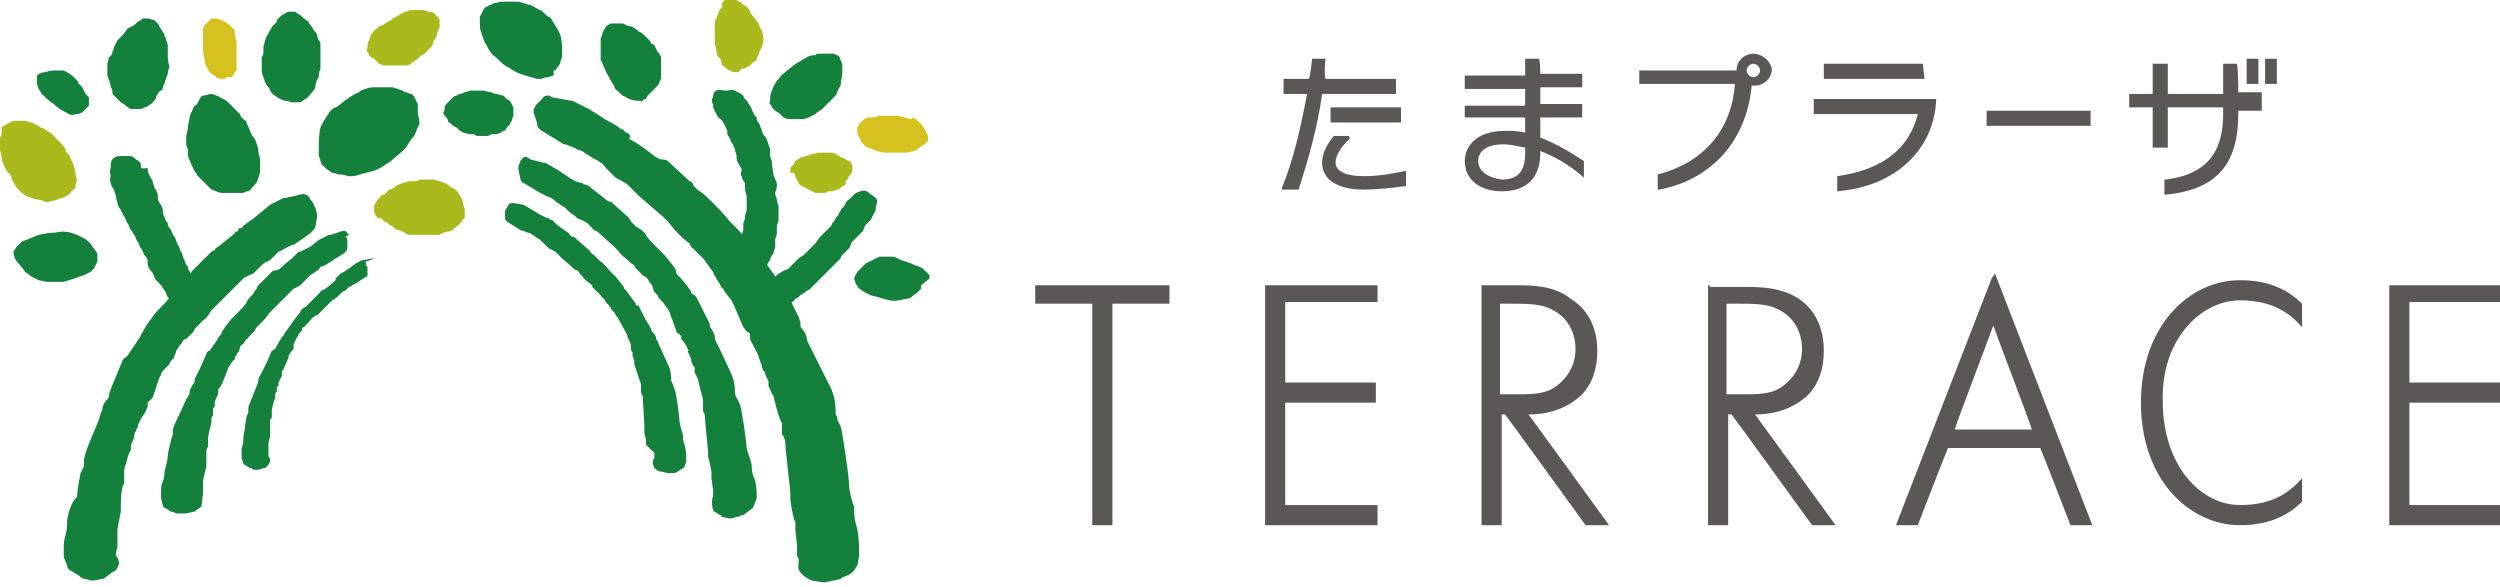
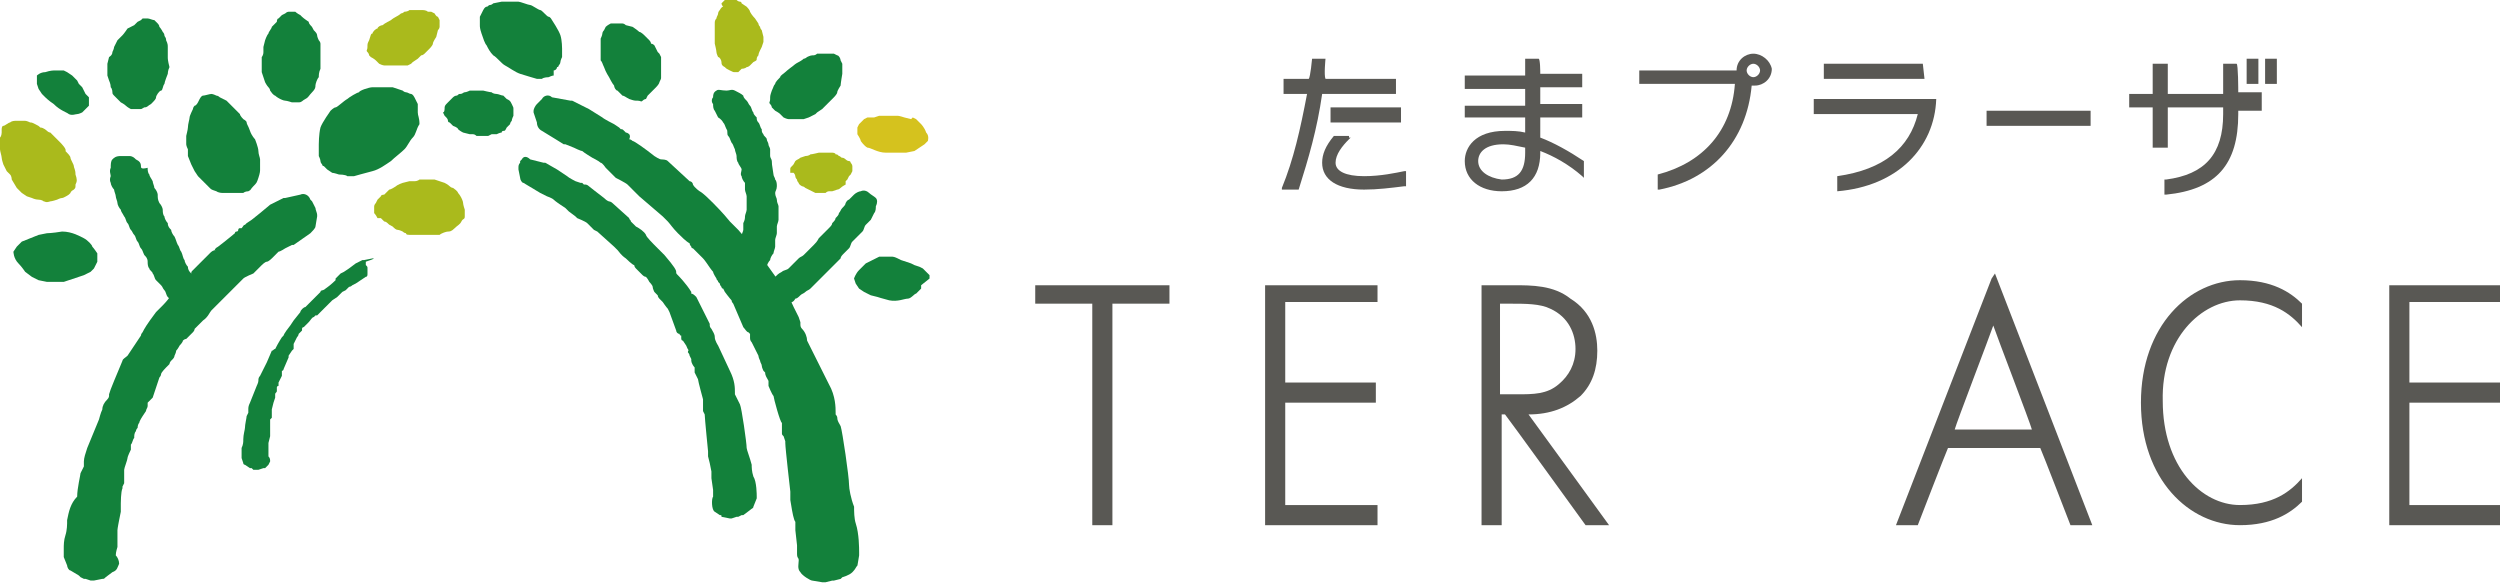
<svg xmlns="http://www.w3.org/2000/svg" version="1.1" id="レイヤー_1" x="0px" y="0px" viewBox="0 0 149 35" width="149" height="35" style="enable-background:new 0 0 149 35;" xml:space="preserve">
  <style type="text/css">
	.st0{fill:#13813B;}
	.st1{fill:#4E2712;}
	.st2{fill:#AABA1C;}
	.st3{fill:#D5C21E;}
	.st4{fill:#595854;}
</style>
  <g>
    <path class="st0" d="M17.9,11.6L17,11.8c-0.1,0-0.1,0-0.1,0l-0.8,0.4l0,0l-0.6,0.5L15,13.1l-0.3,0.2l-0.1,0.1   c-0.1,0-0.1,0.1-0.2,0.2l0,0l-0.1,0c-0.1,0-0.1,0.1-0.1,0.1c0,0,0,0.1-0.1,0.1c-0.1,0-0.1,0.1-0.1,0.1c0,0-0.6,0.5-1,0.8   c-0.2,0.1-0.2,0.2-0.2,0.2s0,0,0.1,0c-0.2,0-0.3,0.1-0.4,0.2l-1,1c-0.1,0.1-0.1,0.1-0.1,0.2c-0.1,0.1-0.3,0.3-0.3,0.3   c-0.1,0.1-0.5,0.5-0.6,0.6c-0.1,0.1-0.4,0.6-0.8,1l-0.4,0.4c-0.6,0.8-0.7,1-0.8,1.2c0,0-0.1,0.1-0.1,0.2l0,0c0,0-0.4,0.6-0.8,1.2   l0,0c-0.1,0.1-0.3,0.2-0.3,0.3l-0.5,1.2l-0.2,0.5l0,0l-0.1,0.3l0,0.1c0,0.1-0.1,0.2-0.1,0.2c-0.2,0.2-0.3,0.4-0.3,0.6   c-0.1,0.2-0.2,0.6-0.2,0.6l-0.7,1.7c-0.1,0.3-0.2,0.6-0.2,0.8c0,0.1,0,0.1,0,0.2c0,0.1,0,0.1,0,0.1l-0.2,0.4c0,0.1-0.2,0.9-0.2,1.4   C4.2,30,4.1,30.5,4,31c0,0.1,0,0.1,0,0.2c0,0,0,0.4-0.1,0.7c-0.1,0.3-0.1,0.6-0.1,0.8c0,0.2,0,0.4,0,0.4l0,0.1L4,33.7   C4,33.8,4.1,34,4.2,34l0.5,0.3l0.1,0.1L5,34.5l0.1,0l0.3,0.1c0.1,0,0.1,0,0.2,0l0.5-0.1c0.1,0,0.1,0,0.2-0.1l0.4-0.3   C7,34,7,33.8,7.1,33.6l0,0c0-0.2-0.1-0.4-0.2-0.5c0-0.2,0.1-0.5,0.1-0.5l0-0.1V32c0,0,0-0.4,0-0.4c0-0.1,0.1-0.6,0.1-0.6l0,0   l0.1-0.5l0-0.1c0,0,0-0.1,0-0.2c0,0,0-0.1,0-0.2c0,0,0-0.7,0.1-0.9v0l0-0.1l0.1-0.2c0-0.1,0-0.1,0-0.2l0-0.3c0,0,0-0.2,0-0.3   c0-0.1,0.2-0.6,0.2-0.7c0-0.1,0.2-0.5,0.2-0.5c0-0.1,0-0.1,0-0.2c0,0,0-0.1,0-0.1c0.1-0.1,0.1-0.3,0.2-0.4l0-0.1c0,0,0-0.2,0.1-0.3   c0-0.1,0.1-0.2,0.1-0.2s0-0.2,0.1-0.3c0-0.1,0.2-0.4,0.2-0.4l0.2-0.3c0-0.1,0.1-0.2,0.1-0.3c0,0,0-0.1,0-0.1L8.8,24   c0.1-0.1,0.2-0.2,0.3-0.3l0.4-1.2c0,0,0.1-0.1,0.1-0.2c0-0.1,0.3-0.4,0.3-0.4l0.1-0.1l0.1-0.1c0,0,0-0.1,0.1-0.2l0.1-0.1   c0,0,0.1-0.1,0.1-0.2c0,0,0.1-0.2,0.1-0.3c0.1-0.1,0.2-0.3,0.2-0.3l0,0c0,0,0.2-0.2,0.2-0.3c0.1-0.1,0.2-0.1,0.2-0.1l0.1-0.1   l0.2-0.2c0,0,0.1-0.1,0.1-0.1c0,0,0.1-0.1,0.1-0.2c0.1-0.1,0.4-0.4,0.5-0.5c0.3-0.2,0.4-0.5,0.5-0.6l0.1-0.1l0,0l0.1-0.1l1.1-1.1   l0.2-0.2c0,0,0.3-0.3,0.4-0.4c0.1-0.1,0.6-0.3,0.6-0.3l0.1-0.1l0.4-0.4c0,0,0.2-0.2,0.3-0.2c0.1,0,0.3-0.2,0.3-0.2l0,0   c0,0,0.3-0.3,0.4-0.4c0.1,0,0.4-0.2,0.4-0.2l0,0l0.4-0.2l0.1,0l1-0.7c0.1-0.1,0.3-0.3,0.3-0.4l0.1-0.6l0-0.1c0-0.1-0.1-0.3-0.1-0.4   L18.6,12l-0.1-0.1C18.4,11.6,18.1,11.5,17.9,11.6z" />
    <path class="st0" d="M32.3,5.9L32.2,6L32,6.2c-0.1,0.1-0.2,0.3-0.2,0.4l0,0.1L32,7.3c0,0.2,0.1,0.4,0.3,0.5   c0.5,0.3,1.3,0.8,1.3,0.8l0.1,0l0.5,0.2l0,0c0,0,0.4,0.2,0.5,0.2c0.1,0.1,0.6,0.4,0.6,0.4l0,0c0,0,0.4,0.2,0.5,0.3   c0.1,0,0.3,0.3,0.3,0.3l0.5,0.5l0.1,0.1c0,0,0.6,0.3,0.7,0.4c0.1,0.1,0.5,0.5,0.5,0.5l0.2,0.2l1.4,1.2l0.1,0.1l0,0   c0,0,0.1,0.1,0.2,0.2c0.1,0.1,0.3,0.4,0.6,0.7c0.2,0.2,0.5,0.5,0.7,0.6c0,0.1,0.1,0.2,0.1,0.2c0,0.1,0.1,0.1,0.1,0.1l0.3,0.3   l0.1,0.1c0,0,0.1,0.1,0.2,0.2c0.1,0.1,0.3,0.4,0.3,0.4l0,0c0,0,0.2,0.3,0.3,0.4c0,0.1,0.2,0.4,0.2,0.4c0,0.1,0.1,0.1,0.1,0.2   l0.1,0.1c0,0.1,0.1,0.2,0.1,0.2c0,0,0,0.1,0.1,0.1l0.1,0.2c0,0,0.3,0.4,0.4,0.5c0,0.1,0.1,0.2,0.1,0.2l0.6,1.4   c0.1,0.1,0.2,0.3,0.3,0.3c0,0,0.1,0.1,0.1,0.1c0,0.1,0,0.1,0,0.2c0,0.1,0,0.2,0.1,0.3l0.2,0.4c0,0,0.2,0.4,0.2,0.4   c0,0.1,0.1,0.3,0.1,0.3c0,0.1,0.1,0.2,0.1,0.3c0,0.1,0.1,0.3,0.1,0.3l0.1,0.1c0,0.2,0.1,0.3,0.2,0.5c0,0.1,0,0.1,0,0.1   c0,0.1,0,0.2,0,0.2c0,0,0.2,0.5,0.3,0.6c0,0.1,0.4,1.6,0.5,1.6c0,0.1,0,0.3,0,0.3l0,0.3c0,0.1,0,0.1,0.1,0.2l0.1,0.3l0,0.1l0,0   c0,0.3,0.3,2.9,0.3,2.9c0,0.1,0,0.1,0,0.2c0,0.1,0,0.2,0,0.2l0,0.1l0.1,0.6l0,0c0,0,0.1,0.6,0.2,0.7c0,0.1,0,0.5,0,0.5l0,0l0.1,0.9   c0,0,0,0.2,0,0.5c0,0.3,0.1,0.2,0.1,0.4l0,0c0,0.2-0.1,0.5,0.1,0.7c0.1,0.2,0.6,0.5,0.7,0.5l0.6,0.1c0.1,0,0.1,0,0.2,0l0.4-0.1   l0.1,0l0.4-0.1l0.1-0.1c0,0,0.4-0.1,0.6-0.3c0.2-0.2,0.2-0.3,0.3-0.4l0.1-0.6c0-0.1,0-0.1,0-0.2v0c0-0.2,0-1.1-0.2-1.7   c-0.1-0.3-0.1-0.8-0.1-0.8c0-0.1,0-0.1,0-0.2c-0.2-0.5-0.3-1.1-0.3-1.3c0-0.5-0.4-3.2-0.5-3.5c-0.1-0.2-0.2-0.3-0.2-0.5   c0-0.1-0.1-0.2-0.1-0.2l0-0.1c0-0.3,0-1-0.4-1.7l-1-2c0,0-0.2-0.4-0.3-0.6c0-0.2-0.1-0.5-0.3-0.7c-0.1-0.1-0.1-0.2-0.1-0.3l0-0.1   l-0.1-0.3l0,0l-0.3-0.6L46.7,17c-0.1-0.2-0.2-0.3-0.4-0.3l0-0.1c-0.5-0.7-1-1.4-1-1.4l0,0C45.1,15.1,45,15,45,15   c0-0.1-0.2-0.4-1-1.3l-0.5-0.5c-0.4-0.5-0.9-1-1-1.1c-0.2-0.2-0.6-0.6-0.8-0.7c0,0-0.3-0.2-0.4-0.4c0-0.1-0.1-0.2-0.2-0.2l-1.3-1.2   c-0.1-0.1-0.3-0.1-0.5-0.1l0.1,0c0,0-0.1,0-0.4-0.2c-0.5-0.4-1.2-0.9-1.3-0.9c0,0-0.1-0.1-0.2-0.1C37.6,8.1,37.5,8,37.5,8   c0,0-0.1-0.1-0.2-0.1l-0.1-0.1l0,0c-0.1-0.1-0.1-0.1-0.2-0.1l-0.1-0.1l-0.3-0.2c0,0-0.6-0.3-0.7-0.4l-0.8-0.5l0,0l-1-0.5   c0,0-0.1,0-0.1,0l-1.1-0.2C32.7,5.6,32.4,5.7,32.3,5.9z" />
-     <path class="st0" d="M20.3,13.8l-0.6,0.2l-0.1,0L19,14.3l0,0l-0.5,0.4l-0.4,0.2L17.9,15l-0.1,0c0,0-0.1,0.1-0.1,0.1l0,0l0,0   l-0.1,0.1l-0.1,0.1c0,0-0.1,0.1-0.1,0.1c0,0-0.4,0.3-0.7,0.6c-0.1,0.1-0.2,0.1-0.2,0.1l0.1,0c-0.1,0-0.3,0-0.4,0.1l-0.8,0.8   c0,0-0.1,0.1-0.1,0.2c-0.1,0.1-0.2,0.3-0.2,0.3c-0.1,0.1-0.3,0.3-0.4,0.5c0,0.1-0.3,0.4-0.6,0.7l-0.3,0.3c-0.5,0.6-0.6,0.8-0.6,0.9   l-0.1,0.1l0,0c0,0-0.3,0.5-0.6,0.9l0,0c-0.1,0-0.2,0.1-0.2,0.2l-0.4,0.9l-0.2,0.4l0,0l-0.1,0.2l0,0.1c0,0.1,0,0.1-0.1,0.2   c-0.1,0.2-0.2,0.3-0.2,0.5c0,0.1-0.2,0.4-0.2,0.4l-0.6,1.3c-0.1,0.2-0.2,0.4-0.2,0.6c0,0,0,0.1,0,0.1l0,0.1l-0.1,0.3   c0,0.1-0.2,0.7-0.2,1c0,0.1-0.1,0.6-0.2,0.9l0,0.1c0,0,0,0.3-0.1,0.5c-0.1,0.2-0.1,0.4-0.1,0.6c0,0.2,0,0.3,0,0.3l0,0.1l0.1,0.4   c0,0.1,0.1,0.2,0.2,0.2l0.3,0.2l0.1,0l0.2,0.1l0.1,0l0.3,0c0.1,0,0.1,0,0.2,0l0.4-0.1c0.1,0,0.1,0,0.2-0.1l0.3-0.2   c0,0,0.1-0.7,0.1-0.8c0-0.2,0-0.4,0-0.4l0,0V29c0,0,0-0.3,0-0.3c0-0.1,0.1-0.5,0.1-0.5l0,0l0.1-0.4l0-0.1c0,0,0-0.1,0-0.1l0-0.1   c0,0,0-0.5,0-0.7l0,0l0,0l0.1-0.2l0-0.1l0-0.2c0,0,0-0.2,0-0.2c0-0.1,0.1-0.5,0.1-0.5l0.1-0.4c0,0,0-0.1,0-0.2v-0.1   c0.1-0.1,0.1-0.2,0.1-0.3l0,0l0-0.2c0-0.1,0.1-0.2,0.1-0.2s0-0.1,0-0.2c0-0.1,0.1-0.3,0.1-0.3l0.1-0.2c0-0.1,0-0.1,0-0.2l0-0.1   l0.1-0.1c0.1-0.1,0.5-1.1,0.5-1.2l0.1-0.1c0-0.1,0.2-0.3,0.2-0.3l0.1-0.1l0-0.1c0,0,0-0.1,0.1-0.1l0-0.1l0.1-0.1   c0,0,0.1-0.2,0.1-0.3c0-0.1,0.2-0.2,0.2-0.2c0,0,0.1-0.2,0.2-0.3c0.1,0,0.1-0.1,0.1-0.1l0.1-0.1l0.2-0.2l0.1-0.1c0,0,0-0.1,0.1-0.2   c0.1-0.1,0.4-0.4,0.4-0.4c0.2-0.2,0.3-0.4,0.4-0.5l0.1-0.1l0,0l0.1-0.1l0.8-0.8l0.1-0.1c0,0,0.2-0.2,0.3-0.3c0.1,0,0.4-0.2,0.4-0.2   l0.1-0.1l0.3-0.3c0,0,0.1-0.1,0.2-0.2l0.3-0.2l0,0c0,0,0.3-0.2,0.3-0.3c0.1,0,0.3-0.1,0.3-0.1l0,0l0.3-0.2l0,0l0.8-0.5   c0.1-0.1,0.2-0.2,0.2-0.3l0-0.4l0,0c0-0.1,0-0.2-0.1-0.3L20.8,14l-0.1-0.1C20.7,13.8,20.5,13.7,20.3,13.8z" />
    <path class="st0" d="M31.1,9.5L31,9.6L31,9.7c-0.1,0.1-0.1,0.2-0.1,0.3l0,0.1l0.1,0.5c0,0.1,0.1,0.3,0.2,0.3l1,0.6l0,0l0.4,0.2l0,0   c0,0,0.3,0.1,0.4,0.2c0.1,0.1,0.4,0.3,0.4,0.3l0,0c0,0,0.3,0.2,0.3,0.2l0.2,0.2l0.4,0.3l0.1,0.1c0,0,0.5,0.2,0.6,0.3   c0.1,0.1,0.4,0.4,0.4,0.4l0.2,0.1l1,0.9l0.1,0.1l0,0c0,0,0.1,0.1,0.1,0.1c0.1,0.1,0.2,0.3,0.5,0.5c0,0,0.4,0.4,0.5,0.4   c0,0.1,0.1,0.2,0.1,0.2l0.1,0.1l0.2,0.2l0.1,0.1c0,0,0.1,0.1,0.2,0.1c0.1,0.1,0.2,0.3,0.2,0.3c0,0,0.2,0.2,0.2,0.3   c0,0.1,0.1,0.3,0.1,0.3l0.1,0.1l0.1,0.1c0,0.1,0.1,0.2,0.1,0.2l0.1,0.1l0.1,0.1c0,0,0.2,0.3,0.3,0.4l0.1,0.2l0.4,1.1   c0,0.1,0.1,0.2,0.2,0.2c0,0,0,0.1,0.1,0.1c0,0,0,0,0,0.1c0,0.1,0,0.2,0.1,0.2l0.2,0.3c0,0,0.1,0.3,0.2,0.3C41,20.8,41,21,41,21   s0.1,0.1,0.1,0.2l0.1,0.2l0,0.1c0,0.1,0.1,0.3,0.2,0.4V22c0,0.1,0,0.1,0,0.2c0,0,0.2,0.4,0.2,0.4c0,0.1,0.3,1.2,0.3,1.2   c0,0.1,0,0.3,0,0.3l0,0.3c0,0,0,0.1,0,0.1l0.1,0.2l0,0l0,0c0,0.2,0.2,2.2,0.2,2.2l0,0.1c0,0.1,0,0.1,0,0.1l0,0.1l0.1,0.4l0,0   c0,0,0.1,0.5,0.1,0.5c0,0.1,0,0.4,0,0.4l0.1,0.7c0,0,0,0.3,0,0.4c-0.1,0.1-0.1,0.8,0.1,0.9l0.3,0.2c0.1,0,0.1,0,0.1,0.1l0.5,0.1   h0.1l0.3-0.1l0.1,0l0.2-0.1l0.1,0l0.4-0.3c0.1-0.1,0.2-0.1,0.2-0.2l0.2-0.5c0,0,0-0.1,0-0.1v0c0-0.1,0-0.9-0.2-1.2   c-0.1-0.3-0.1-0.6-0.1-0.6l0-0.1c-0.1-0.4-0.3-0.9-0.3-1c0-0.3-0.3-2.4-0.4-2.6l-0.2-0.4l-0.1-0.2l0-0.1c0-0.3,0-0.7-0.3-1.3   l-0.7-1.5c0,0-0.2-0.3-0.2-0.5c0-0.2-0.1-0.3-0.2-0.5c-0.1-0.1-0.1-0.2-0.1-0.2l0-0.1l-0.1-0.2l0,0l-0.2-0.4l-0.5-1   c-0.1-0.1-0.2-0.2-0.3-0.2l0-0.1c-0.3-0.5-0.8-1-0.8-1l0,0c-0.1-0.1-0.1-0.1-0.1-0.2c0-0.1-0.1-0.3-0.7-1l-0.4-0.4   c-0.3-0.3-0.7-0.7-0.7-0.8c-0.1-0.2-0.4-0.4-0.6-0.5c0,0-0.2-0.2-0.3-0.3c0-0.1-0.1-0.1-0.1-0.2l-1-0.9c-0.1-0.1-0.2-0.1-0.3-0.1   h0.1c0,0-0.1,0-0.3-0.2c-0.4-0.3-0.9-0.7-0.9-0.7c0,0-0.1-0.1-0.2-0.1L35,11L34.9,11l-0.1,0l0,0c0,0-0.1-0.1-0.1-0.1l-0.1,0   l-0.3-0.1c0,0-0.4-0.2-0.5-0.3l-0.6-0.4l0,0l-0.7-0.4l-0.1,0l-0.8-0.2C31.4,9.3,31.2,9.3,31.1,9.5z" />
    <path class="st0" d="M22.2,15.4l-0.5,0.1l-0.1,0l-0.4,0.2l0,0l-0.4,0.3l-0.3,0.2l-0.2,0.1l0,0l-0.1,0.1l0,0l0,0l-0.1,0.1l-0.1,0.1   L20,16.7c0,0-0.3,0.3-0.6,0.5c-0.1,0.1-0.2,0.1-0.2,0.1h0.1c-0.1,0-0.2,0-0.2,0.1l-0.6,0.6l-0.1,0.1l0,0c-0.1,0.1-0.2,0.2-0.2,0.2   c-0.1,0-0.3,0.2-0.3,0.3l-0.4,0.5l-0.2,0.3c-0.4,0.5-0.4,0.6-0.4,0.6l-0.1,0.1l0,0c0,0-0.2,0.3-0.4,0.7l0,0c-0.1,0-0.1,0.1-0.2,0.1   l-0.3,0.7L15.7,22l-0.1,0.2l0,0l-0.1,0.2c-0.1,0.1-0.1,0.2-0.1,0.3c0,0.1-0.1,0.3-0.1,0.3l-0.4,1c-0.1,0.2-0.1,0.3-0.1,0.4l0,0.1   l0,0.1l-0.1,0.2c0,0.1-0.1,0.5-0.1,0.7c0,0.1-0.1,0.4-0.1,0.7l0,0.1c0,0,0,0.2-0.1,0.4c0,0.1,0,0.3,0,0.4c0,0.1,0,0.2,0,0.2l0,0   l0.1,0.3c0,0.1,0.1,0.1,0.1,0.1l0.3,0.2l0.1,0l0.1,0.1l0,0l0.2,0l0.1,0l0.3-0.1l0.1,0l0.2-0.2l0.1-0.2v0c0-0.1,0-0.2-0.1-0.3   c0-0.1,0-0.3,0-0.3l0,0v-0.3l0-0.2l0.1-0.4l0-0.3l0,0v-0.1v0l0-0.1c0,0,0-0.4,0-0.5l0,0l0,0l0.1-0.1l0-0.1l0-0.2l0-0.2l0.1-0.4   l0.1-0.3l0-0.1v-0.1c0-0.1,0.1-0.1,0.1-0.2l0,0l0-0.2c0-0.1,0.1-0.1,0.1-0.1s0-0.1,0-0.2l0.1-0.2l0.1-0.2l0-0.1l0-0.2   c0.1,0,0.1-0.1,0.1-0.1l0.3-0.7l0-0.1l0.2-0.3l0.1-0.1l0-0.1l0-0.1l0,0l0-0.1l0.1-0.2l0.1-0.2c0,0,0.1-0.1,0.1-0.2l0.1-0.1l0,0   l0.1-0.1l0-0.1c0,0,0-0.1,0.1-0.1c0,0,0.3-0.3,0.3-0.3c0.1-0.1,0.2-0.3,0.3-0.3l0.1-0.1l0,0l0.1,0l0.6-0.6l0.1-0.1   c0,0,0.2-0.2,0.2-0.2c0,0,0.3-0.2,0.3-0.2l0,0l0.2-0.2l0.1-0.1l0.2-0.1l0,0l0.2-0.2c0.1,0,0.2-0.1,0.2-0.1l0.2-0.1l0,0l0.6-0.4   c0.1,0,0.1-0.1,0.1-0.2l0-0.3l0,0c0-0.1,0-0.1-0.1-0.2l0-0.1l0-0.1C22.4,15.4,22.3,15.4,22.2,15.4z" />
    <polygon class="st1" points="16,22.6 16,22.7 16,22.7  " />
-     <polygon class="st1" points="15.5,22.7 15.5,22.7 15.5,22.8  " />
-     <path class="st0" d="M30.3,12.2L30.3,12.2l-0.1,0.2c0,0-0.1,0.1-0.1,0.2v0l0,0.4c0,0.1,0.1,0.2,0.1,0.2l0.8,0.5l0,0l0.3,0.1   c0,0,0.2,0.1,0.3,0.1c0,0,0.3,0.2,0.3,0.2l0,0l0.3,0.2l0.2,0.2l0.3,0.3l0,0c0,0,0.4,0.2,0.4,0.2l0.3,0.3l0.1,0.1l0.8,0.7l0.1,0   l0.1,0.1c0,0.1,0.2,0.2,0.3,0.4c0,0,0.3,0.3,0.4,0.3c0,0.1,0.1,0.1,0.1,0.1l0,0.1l0.2,0.2l0,0l0.1,0.1c0,0,0.2,0.2,0.2,0.2   c0,0,0.1,0.2,0.2,0.2l0.1,0.2l0.1,0.1l0.1,0.1c0,0.1,0.1,0.1,0.1,0.1l0,0.1l0.1,0.1c0,0,0.2,0.2,0.2,0.3l0.1,0.1l0.6,1.1l0,0.1   l0.1,0.2c0,0,0.1,0.2,0.1,0.3c0,0.1,0,0.2,0,0.2c0,0,0,0.1,0.1,0.2l0,0.2l0,0c0,0.1,0.1,0.2,0.1,0.3v0.1l0,0.1l0.1,0.3l0.3,0.9   l0,0.2l0,0.2l0,0.1l0.1,0.2l0,0l0,0c0,0.1,0.1,1.7,0.1,1.7l0,0.1l0,0c0,0.1,0,0.1,0,0.1l0,0l0,0.3l0,0l0.1,0.4l0,0.3L39,27   c0,0,0,0.2,0,0.3c-0.1,0.1-0.1,0.2-0.1,0.3v0c0,0.1,0.1,0.2,0.1,0.3l0.3,0.2l0.1,0l0.4,0.1h0.1l0.3,0l0,0l0.2-0.1l0,0l0.3-0.2   c0.1,0,0.1-0.1,0.1-0.1l0.1-0.3l0-0.1v0c0-0.1,0-0.6-0.1-0.9c-0.1-0.2-0.1-0.5-0.1-0.5l0-0.1c-0.1-0.3-0.2-0.7-0.2-0.8   c0-0.2-0.2-1.8-0.3-1.9l-0.1-0.3l-0.1-0.2l0-0.1c0-0.2,0-0.5-0.2-0.9l-0.5-1.1c0,0-0.1-0.3-0.2-0.4c0-0.1,0-0.2-0.2-0.4   c-0.1-0.1-0.1-0.2-0.1-0.2l0,0l-0.1-0.2l-0.2-0.3l-0.4-0.8c0-0.1-0.1-0.1-0.2-0.1l0-0.1c-0.3-0.4-0.6-0.8-0.6-0.8l0,0   c0,0-0.1-0.1-0.1-0.1c0-0.1-0.1-0.2-0.5-0.7l-0.3-0.3c-0.2-0.2-0.5-0.6-0.6-0.6c-0.1-0.1-0.3-0.3-0.4-0.4c0,0-0.2-0.1-0.2-0.2l0,0   l-0.1-0.1l-0.8-0.7c0,0-0.1-0.1-0.2-0.1l0,0c0,0-0.1,0-0.2-0.2c-0.3-0.2-0.7-0.5-0.7-0.5l-0.1-0.1l-0.1-0.1l-0.1-0.1l-0.1,0l0,0   l-0.1-0.1l-0.1,0L32.6,13l-0.4-0.2l-0.5-0.3l0,0l-0.5-0.3l0,0l-0.6-0.1C30.5,12.1,30.4,12.1,30.3,12.2z" />
    <path class="st2" d="M4.2,11.5c0,0,0-0.1,0.2-0.2c0.1-0.1,0.1-0.1,0.1-0.3c0.1-0.2,0.1-0.3,0-0.6c0-0.3-0.1-0.4-0.1-0.5   c0-0.1-0.2-0.4-0.2-0.5c0-0.1-0.2-0.3-0.3-0.4C4,8.9,3.6,8.5,3.6,8.5S3.5,8.4,3.3,8.2C3.1,8,3,7.9,3,7.9c-0.1,0-0.2-0.1-0.2-0.1   S2.6,7.6,2.4,7.6C2.3,7.5,2.3,7.5,2.1,7.4C1.9,7.3,1.9,7.3,1.8,7.3C1.6,7.2,1.5,7.2,1.5,7.2s-0.2,0-0.4,0c-0.1,0-0.2,0-0.2,0   s-0.2,0-0.3,0.1c-0.1,0-0.3,0.2-0.4,0.2c-0.1,0-0.1,0.2-0.1,0.2l0,0.2c0,0,0,0.2-0.1,0.3c0,0.1,0,0.2,0,0.2s0,0.4,0,0.5   C0,9,0.1,9.3,0.1,9.4c0,0.1,0.1,0.4,0.1,0.4l0.2,0.4c0,0,0.1,0.1,0.2,0.2c0.1,0.1,0.1,0.3,0.1,0.3L1,11.2l0.1,0.1l0.2,0.2l0.3,0.2   l0.3,0.1c0,0,0.2,0.1,0.4,0.1c0.2,0,0.3,0.1,0.3,0.1c0.1,0,0.1,0.1,0.4,0c0,0,0.1,0,0.4-0.1c0,0,0.2-0.1,0.3-0.1   c0.1,0,0.4-0.2,0.4-0.2L4.2,11.5z" />
    <path class="st0" d="M19.8,10.3c0.1,0,0.4,0.1,0.4,0.1s0.4,0,0.5,0.1c0.1,0,0.4,0,0.4,0s0.7-0.2,1.1-0.3c0.4-0.1,0.8-0.4,1.1-0.6   c0.2-0.2,0.6-0.5,0.8-0.7c0.2-0.2,0.3-0.5,0.5-0.7c0.2-0.2,0.2-0.5,0.4-0.8C25,7,24.9,6.9,24.9,6.7c0-0.1,0-0.5,0-0.5   s-0.1-0.2-0.2-0.4c-0.1-0.2-0.2-0.2-0.2-0.2c-0.1,0-0.2-0.1-0.3-0.1c-0.1,0-0.2-0.1-0.2-0.1l-0.6-0.2l-0.3,0c0,0-0.7,0-0.9,0   c-0.2,0-0.8,0.2-0.8,0.3c-0.1,0-0.6,0.3-0.7,0.4C20.5,6,20.1,6.4,20,6.4c-0.1,0-0.3,0.2-0.3,0.2s-0.5,0.7-0.6,1   c-0.1,0.4-0.1,1-0.1,1c0,0.2,0,0.4,0,0.4l0,0.1l0,0.2c0,0,0.1,0.2,0.1,0.3c0,0.1,0.1,0.2,0.1,0.2s0,0.1,0.1,0.1   c0.1,0.1,0.2,0.2,0.2,0.2L19.8,10.3z" />
    <path class="st0" d="M14.5,11.5c0,0,0.1-0.1,0.3-0.1c0.2-0.1,0.1-0.1,0.3-0.3c0.2-0.2,0.2-0.2,0.3-0.5c0.1-0.3,0.1-0.4,0.1-0.5   c0-0.1,0-0.5,0-0.6c0-0.1-0.1-0.3-0.1-0.5c0-0.2-0.2-0.7-0.2-0.7S15,8.1,14.9,7.8c-0.1-0.3-0.2-0.4-0.2-0.5c0-0.1-0.2-0.2-0.2-0.2   s-0.2-0.2-0.2-0.3c-0.1-0.1-0.2-0.2-0.3-0.3c-0.1-0.1-0.2-0.2-0.3-0.3c-0.1-0.1-0.2-0.2-0.2-0.2s-0.2-0.1-0.4-0.2   c-0.1-0.1-0.2-0.1-0.2-0.1s-0.2-0.1-0.3-0.1c-0.1,0-0.4,0.1-0.5,0.1c-0.1,0-0.2,0.2-0.2,0.2l-0.1,0.2c0,0-0.1,0.2-0.2,0.2   c-0.1,0.1-0.1,0.2-0.1,0.2s-0.2,0.4-0.2,0.5c0,0.1-0.1,0.4-0.1,0.6c0,0.1-0.1,0.5-0.1,0.5l0,0.5c0,0,0,0.1,0.1,0.3   c0,0.2,0,0.4,0,0.4l0.2,0.5l0.1,0.2l0.1,0.2l0.2,0.3l0.2,0.2c0,0,0.2,0.2,0.3,0.3c0.1,0.1,0.2,0.2,0.2,0.2c0.1,0.1,0.1,0.1,0.4,0.2   c0,0,0.1,0.1,0.4,0.1c0,0,0.2,0,0.3,0c0.1,0,0.5,0,0.5,0L14.5,11.5z" />
    <path class="st0" d="M8,6.5c0,0,0.1,0,0.3,0c0.2,0,0.1,0,0.3-0.1C8.8,6.4,8.8,6.3,9,6.2C9.2,6,9.3,5.9,9.3,5.8   c0-0.1,0.2-0.4,0.3-0.4c0.1,0,0.1-0.3,0.2-0.4c0-0.1,0.2-0.6,0.2-0.6s0-0.2,0.1-0.4C10,3.6,10,3.5,10,3.4c0-0.1,0-0.2,0-0.2   s0-0.2,0-0.4c0-0.1,0-0.2-0.1-0.4c0-0.2-0.1-0.2-0.1-0.3c0-0.1-0.1-0.2-0.1-0.2S9.6,1.7,9.5,1.6C9.5,1.5,9.4,1.4,9.4,1.4   S9.3,1.3,9.2,1.2c-0.1,0-0.3-0.1-0.4-0.1c-0.1,0-0.3,0-0.3,0L8.4,1.2c0,0-0.2,0.1-0.2,0.1C8.1,1.4,8,1.5,8,1.5S7.6,1.7,7.6,1.7   c0,0-0.2,0.3-0.3,0.4C7.2,2.2,7,2.4,7,2.4L6.8,2.8c0,0,0,0.1-0.1,0.3C6.7,3.3,6.5,3.4,6.5,3.4L6.4,3.8l0,0.2l0,0.2l0,0.3l0.1,0.3   c0,0,0.1,0.2,0.1,0.4c0.1,0.1,0.1,0.3,0.1,0.3c0,0.1,0,0.1,0.2,0.3c0,0,0.1,0.1,0.3,0.3c0,0,0.2,0.1,0.3,0.2   c0.1,0.1,0.3,0.2,0.3,0.2L8,6.5z" />
    <path class="st0" d="M17.6,6.1c0,0,0.1,0,0.2,0C18,6.1,18,6,18.2,5.9c0.2-0.1,0.2-0.2,0.4-0.4c0.2-0.2,0.2-0.3,0.2-0.4   c0-0.1,0.1-0.4,0.2-0.5c0-0.1,0-0.3,0.1-0.5c0-0.2,0-0.7,0-0.7s0-0.2,0-0.4c0-0.3,0-0.4,0-0.4c0-0.1-0.1-0.2-0.1-0.2   s-0.1-0.2-0.1-0.3c0-0.1-0.1-0.2-0.2-0.3c-0.1-0.2-0.1-0.2-0.2-0.3c-0.1-0.1-0.1-0.2-0.1-0.2S18.1,1.1,18,1   c-0.1-0.1-0.1-0.1-0.1-0.1s-0.2-0.1-0.3-0.2c-0.1,0-0.3,0-0.4,0c-0.1,0-0.2,0.1-0.2,0.1l-0.2,0.1c0,0-0.1,0.1-0.2,0.2   c-0.1,0-0.1,0.2-0.1,0.2s-0.3,0.3-0.3,0.3c0,0.1-0.2,0.3-0.2,0.4c-0.1,0.1-0.2,0.4-0.2,0.4l-0.1,0.4c0,0,0,0.1,0,0.3   c0,0.2-0.1,0.3-0.1,0.3l0,0.5l0,0.2l0,0.2l0.1,0.3l0.1,0.3c0,0,0.1,0.2,0.2,0.3c0.1,0.1,0.1,0.2,0.1,0.2c0.2,0.3,0.3,0.3,0.3,0.3   s0.1,0.1,0.3,0.2c0,0,0.2,0.1,0.3,0.1c0.1,0,0.4,0.1,0.4,0.1L17.6,6.1z" />
    <path class="st0" d="M33,4.5c-0.1,0-0.3,0.1-0.3,0.1s-0.3,0-0.4,0.1c-0.1,0-0.3,0-0.3,0S31.3,4.5,31,4.4c-0.3-0.1-0.7-0.4-0.9-0.5   c-0.2-0.1-0.5-0.5-0.7-0.6c-0.2-0.2-0.3-0.4-0.4-0.6c-0.1-0.1-0.2-0.4-0.3-0.7c-0.1-0.3-0.1-0.4-0.1-0.5c0-0.1,0-0.5,0-0.5   s0.1-0.2,0.2-0.4c0.1-0.2,0.2-0.2,0.2-0.2c0.1,0,0.1-0.1,0.2-0.1c0.1,0,0.2-0.1,0.2-0.1l0.5-0.1l0.3,0c0,0,0.6,0,0.7,0   c0.1,0,0.6,0.2,0.7,0.2c0.1,0,0.5,0.3,0.6,0.3c0.1,0,0.4,0.4,0.5,0.4c0.1,0,0.2,0.2,0.2,0.2s0.4,0.6,0.5,0.9   c0.1,0.3,0.1,0.8,0.1,0.8c0,0.2,0,0.3,0,0.3l0,0.1l0,0.1c0,0-0.1,0.2-0.1,0.3c0,0.1-0.1,0.2-0.1,0.2s0,0.1-0.1,0.1   c0,0.1-0.1,0.2-0.2,0.2L33,4.5z" />
    <path class="st0" d="M38.5,5.9c0,0-0.1,0-0.2,0.1c-0.1,0.1-0.1,0-0.3,0c-0.2,0-0.2,0-0.5-0.1c-0.2-0.1-0.3-0.2-0.4-0.2   c-0.1-0.1-0.3-0.3-0.3-0.3c-0.1,0-0.2-0.2-0.2-0.3c-0.1-0.1-0.3-0.5-0.3-0.5S36.1,4.3,36,4c-0.1-0.2-0.1-0.3-0.2-0.4   c0-0.1,0-0.2,0-0.2s0-0.2,0-0.3c0-0.1,0-0.2,0-0.3c0-0.2,0-0.2,0-0.3c0-0.1,0-0.2,0-0.2s0.1-0.2,0.1-0.3c0-0.1,0.1-0.2,0.1-0.2   s0.1-0.2,0.1-0.2c0.1-0.1,0.3-0.2,0.3-0.2l0.3,0l0.2,0c0,0,0.2,0,0.2,0c0.1,0,0.2,0.1,0.2,0.1l0.4,0.1c0,0,0.3,0.2,0.4,0.3   c0.1,0,0.3,0.2,0.3,0.2l0.3,0.3c0,0,0.1,0.1,0.1,0.2C38.9,2.6,39,2.7,39,2.7l0.2,0.4l0.1,0.1l0.1,0.2l0,0.3l0,0.3c0,0,0,0.2,0,0.4   c0,0.1,0,0.2,0,0.2c0,0.1,0,0.1-0.1,0.3c0,0,0,0.1-0.2,0.3c0,0-0.1,0.1-0.2,0.2c-0.1,0.1-0.3,0.3-0.3,0.3L38.5,5.9z" />
    <path class="st2" d="M47.1,10.3c0,0,0-0.1,0-0.2c0-0.1,0-0.1,0.1-0.2c0.1-0.1,0.1-0.1,0.2-0.3c0.1-0.1,0.2-0.1,0.3-0.2   c0,0,0.3-0.1,0.3-0.1c0,0,0.2,0,0.3-0.1c0.1,0,0.5-0.1,0.5-0.1s0.1,0,0.3,0c0.2,0,0.3,0,0.3,0l0.2,0c0,0,0.2,0,0.2,0.1   c0.1,0,0.1,0,0.2,0.1c0.1,0,0.1,0.1,0.2,0.1c0.1,0,0.2,0.1,0.2,0.1s0.1,0.1,0.2,0.1c0.1,0,0.1,0.1,0.1,0.1s0.1,0.1,0.1,0.2   c0,0,0,0.2,0,0.3l-0.1,0.2l-0.1,0.1l-0.1,0.2l-0.1,0.1L50.4,11c0,0-0.2,0.1-0.3,0.2c-0.1,0.1-0.2,0.1-0.2,0.1l-0.3,0.1   c0,0-0.1,0-0.2,0c-0.1,0-0.2,0.1-0.2,0.1l-0.3,0l-0.1,0l-0.2,0l-0.2-0.1l-0.2-0.1c0,0-0.2-0.1-0.2-0.1c-0.1-0.1-0.2-0.1-0.2-0.1   c-0.2-0.1-0.2-0.2-0.2-0.2s-0.1-0.1-0.1-0.2c0,0-0.1-0.1-0.1-0.2c0-0.1-0.1-0.2-0.1-0.2L47.1,10.3z" />
    <path class="st2" d="M44,4.3c0,0-0.1,0-0.2,0c-0.1,0-0.1,0-0.3-0.1c-0.2-0.1-0.2-0.1-0.3-0.2c-0.2-0.1-0.2-0.2-0.2-0.3   c0-0.1-0.1-0.3-0.2-0.3c0,0-0.1-0.2-0.1-0.3c0-0.1-0.1-0.5-0.1-0.5s0-0.1,0-0.3c0-0.2,0-0.3,0-0.4c0,0,0-0.2,0-0.2s0-0.2,0-0.3   c0-0.1,0-0.2,0.1-0.3c0-0.1,0.1-0.2,0.1-0.3c0-0.1,0.1-0.2,0.1-0.2s0.1-0.2,0.2-0.2C43,0.3,43,0.2,43,0.2s0.1-0.1,0.2-0.2   c0.1,0,0.3-0.1,0.3-0.1l0.2,0l0.2,0.1c0,0,0.1,0.1,0.2,0.1c0.1,0,0.1,0.1,0.1,0.1l0.3,0.2c0,0,0.2,0.2,0.2,0.3   C44.8,0.9,45,1.1,45,1.1l0.2,0.3c0,0,0,0.1,0.1,0.2c0,0.1,0.1,0.2,0.1,0.2l0.1,0.4l0,0.1l0,0.2l-0.1,0.3l-0.1,0.2   c0,0-0.1,0.2-0.1,0.3c-0.1,0.1-0.1,0.2-0.1,0.2c0,0.1,0,0.1-0.2,0.2c0,0-0.1,0.1-0.2,0.2c0,0-0.1,0.1-0.2,0.1   c-0.1,0.1-0.3,0.1-0.3,0.1L44,4.3z" />
    <path class="st0" d="M46,6.4c0,0,0-0.1-0.1-0.2c-0.1-0.1,0-0.1,0-0.3c0-0.2,0-0.2,0.1-0.5c0.1-0.2,0.1-0.3,0.2-0.4   c0-0.1,0.2-0.3,0.3-0.4c0-0.1,0.2-0.2,0.3-0.3c0.1-0.1,0.5-0.4,0.5-0.4s0.1-0.1,0.3-0.2c0.2-0.1,0.3-0.2,0.3-0.2   c0.1,0,0.2-0.1,0.2-0.1s0.2-0.1,0.3-0.1c0.1,0,0.2,0,0.3-0.1c0.2,0,0.2,0,0.3,0c0.1,0,0.2,0,0.2,0s0.2,0,0.3,0c0.1,0,0.2,0,0.2,0   s0.2,0.1,0.2,0.1c0.1,0,0.2,0.2,0.2,0.3c0,0,0.1,0.2,0.1,0.2l0,0.2c0,0,0,0.2,0,0.2c0,0.1,0,0.2,0,0.2S50.1,5,50.1,5.1   c0,0-0.2,0.3-0.2,0.4c0,0.1-0.2,0.3-0.2,0.3l-0.3,0.3c0,0-0.1,0.1-0.2,0.2c-0.1,0.1-0.2,0.2-0.2,0.2l-0.3,0.2l-0.1,0.1l-0.2,0.1   L48.2,7l-0.3,0.1c0,0-0.2,0-0.4,0c-0.1,0-0.2,0-0.2,0c-0.1,0-0.1,0-0.3,0c0,0-0.1,0-0.3-0.1c0,0-0.1-0.1-0.2-0.2   c-0.1-0.1-0.3-0.2-0.3-0.2L46,6.4z" />
    <path class="st2" d="M22,3.3c0,0,0-0.1-0.1-0.2c-0.1-0.1,0-0.1,0-0.3c0-0.2,0-0.2,0.1-0.4C22.1,2.1,22.1,2,22.2,2   c0-0.1,0.2-0.3,0.3-0.3c0-0.1,0.2-0.2,0.3-0.2c0.1-0.1,0.5-0.3,0.5-0.3s0.1-0.1,0.3-0.2c0.2-0.1,0.3-0.2,0.3-0.2   c0.1,0,0.2-0.1,0.2-0.1s0.2,0,0.3-0.1c0.1,0,0.2,0,0.3,0c0.1,0,0.2,0,0.3,0c0.1,0,0.2,0,0.2,0s0.2,0,0.3,0.1c0.1,0,0.2,0,0.2,0   s0.2,0.1,0.2,0.1C25.9,0.8,26,1,26.1,1l0.1,0.2l0,0.2c0,0,0,0.2,0,0.2c0,0.1-0.1,0.2-0.1,0.2L26,2.2c0,0-0.2,0.3-0.2,0.4   c0,0.1-0.2,0.3-0.2,0.3l-0.3,0.3c0,0-0.1,0.1-0.2,0.1c-0.1,0.1-0.2,0.2-0.2,0.2l-0.3,0.2l-0.1,0.1l-0.2,0.1L24,3.9l-0.3,0   c0,0-0.2,0-0.3,0c-0.1,0-0.2,0-0.2,0c-0.1,0-0.1,0-0.3,0c0,0-0.1,0-0.3-0.1c0,0-0.1-0.1-0.2-0.2c-0.1-0.1-0.3-0.2-0.3-0.2L22,3.3z" />
    <path class="st0" d="M30.6,6.7c0,0,0-0.1,0-0.2c0-0.1,0-0.1-0.1-0.3c-0.1-0.2-0.1-0.2-0.3-0.3C30.1,5.8,30,5.7,30,5.7   c-0.1,0-0.3-0.1-0.4-0.1c0,0-0.2,0-0.3-0.1c-0.1,0-0.5-0.1-0.5-0.1s-0.1,0-0.3,0c-0.2,0-0.3,0-0.3,0c0,0-0.2,0-0.2,0   s-0.2,0.1-0.3,0.1c-0.1,0-0.1,0.1-0.3,0.1c-0.1,0-0.1,0.1-0.2,0.1c-0.1,0-0.2,0.1-0.2,0.1S26.8,6,26.7,6.1   c-0.1,0.1-0.1,0.1-0.1,0.1s-0.1,0.1-0.1,0.2c0,0.1,0,0.3-0.1,0.3l0.1,0.2L26.6,7c0,0,0.1,0.1,0.1,0.2c0,0.1,0.1,0.1,0.1,0.1L27,7.5   c0,0,0.3,0.1,0.3,0.2c0.1,0.1,0.3,0.2,0.3,0.2L28,8c0,0,0.1,0,0.2,0c0.1,0,0.2,0.1,0.2,0.1l0.4,0l0.1,0l0.2,0l0.2-0.1L29.6,8   c0,0,0.2-0.1,0.3-0.1C29.9,7.8,30,7.8,30,7.8c0.1,0,0.1,0,0.2-0.2c0,0,0.1-0.1,0.2-0.2c0,0,0-0.1,0.1-0.2c0-0.1,0.1-0.3,0.1-0.3   L30.6,6.7z" />
    <path class="st2" d="M27.7,12.7c0,0,0,0.1,0,0.2c0,0.2-0.1,0.1-0.2,0.3c-0.1,0.2-0.2,0.2-0.4,0.4c-0.2,0.2-0.3,0.2-0.4,0.2   c-0.1,0-0.4,0.1-0.5,0.2c-0.1,0-0.3,0-0.5,0c-0.2,0-0.7,0-0.7,0s-0.2,0-0.4,0c-0.3,0-0.4,0-0.4-0.1c-0.1,0-0.2-0.1-0.2-0.1   s-0.2-0.1-0.3-0.1c-0.1,0-0.2-0.1-0.3-0.2c-0.2-0.1-0.2-0.1-0.3-0.2c-0.1-0.1-0.2-0.1-0.2-0.1s-0.2-0.2-0.2-0.2   C22.6,13,22.5,13,22.5,13s-0.1-0.2-0.2-0.3c0-0.1,0-0.3,0-0.4c0-0.1,0.1-0.2,0.1-0.2l0.1-0.2c0,0,0.1-0.1,0.2-0.2   c0-0.1,0.2-0.1,0.2-0.1s0.3-0.3,0.3-0.3c0.1,0,0.4-0.2,0.4-0.2c0.1-0.1,0.4-0.2,0.4-0.2l0.4-0.1c0,0,0.1,0,0.3,0   c0.2,0,0.3-0.1,0.3-0.1l0.5,0l0.2,0l0.2,0l0.3,0.1l0.3,0.1c0,0,0.2,0.1,0.3,0.2c0.1,0.1,0.2,0.1,0.2,0.1c0.3,0.2,0.3,0.3,0.3,0.3   s0.1,0.1,0.2,0.3c0,0,0.1,0.2,0.1,0.3c0,0.1,0.1,0.4,0.1,0.4L27.7,12.7z" />
-     <path class="st3" d="M13.5,4.6l0.1,0l0.1,0l0,0l0.1,0l0.1-0.1L14,4.3l0.1-0.1l0-0.1l0-0.1l0-0.1l0-0.1l0-0.2l0-0.2l0-0.1l0-0.2   l0-0.2l0-0.1l0-0.3l-0.1-0.4l0-0.1L14,2L14,1.8l-0.1-0.1l-0.2-0.2l-0.3-0.2l-0.2-0.1c0,0-0.2-0.1-0.4-0.1c-0.1,0-0.2,0-0.2,0   l-0.1,0.1l-0.1,0.1l-0.1,0.1l-0.1,0.1l-0.1,0.2l0,0.2L12.1,2l0,0.2l0,0.1l0,0.1c0,0,0,0.2,0,0.5c0,0.4,0.1,0.6,0.1,0.7   c0,0.1,0.1,0.4,0.1,0.4l0.2,0.3l0.1,0.1c0,0,0.2,0.1,0.3,0.2c0.1,0.1,0.3,0.1,0.3,0.1l0.2,0L13.5,4.6z" />
    <path class="st0" d="M5.2,6.4l0.1-0.1l0-0.1l0-0.1V5.9l0-0.1L5.1,5.6L5,5.4L4.9,5.2L4.7,5L4.6,4.8L4.5,4.7c0,0-0.1-0.1-0.2-0.2   c0,0-0.3-0.2-0.3-0.2L3.8,4.2l-0.1,0l-0.2,0l-0.3,0c0,0-0.2,0-0.5,0.1C2.4,4.3,2.2,4.5,2.2,4.5l0,0.2l0,0.3l0.1,0.3l0.2,0.3   l0.2,0.2c0,0,0.2,0.2,0.5,0.4C3.6,6.6,4,6.7,4.1,6.8c0.2,0.1,0.4,0,0.5,0c0.1,0,0.3-0.1,0.3-0.1L5,6.6l0.1-0.1L5.2,6.4z" />
    <path class="st0" d="M55.4,16.6l0-0.2l-0.1-0.1l-0.1-0.1l-0.1-0.1L55,16l-0.2-0.1l-0.3-0.1l-0.2-0.1l-0.3-0.1l-0.3-0.1l-0.2-0.1   c0,0-0.2-0.1-0.3-0.1c-0.1,0-0.4,0-0.4,0l-0.4,0l-0.2,0.1l-0.2,0.1l-0.4,0.2c0,0-0.2,0.2-0.4,0.4c-0.2,0.2-0.3,0.5-0.3,0.5l0.1,0.3   l0.2,0.3l0.3,0.2l0.4,0.2l0.4,0.1c0,0,0.3,0.1,0.7,0.2c0.5,0.1,0.9-0.1,1.1-0.1c0.2,0,0.4-0.3,0.5-0.3c0.1-0.1,0.3-0.3,0.3-0.3   l0-0.1l0-0.1L55.4,16.6z" />
    <path class="st3" d="M51.1,7.6l0.1-0.2l0.1-0.1l0.1-0.1l0.1-0.1l0.2-0.1L51.8,7l0.3,0l0.3-0.1l0.3,0l0.3,0l0.2,0c0,0,0.2,0,0.3,0   c0.1,0,0.4,0.1,0.4,0.1l0.4,0.1L54.4,7l0.2,0.1l0.3,0.3c0,0,0.2,0.2,0.3,0.5c0.2,0.2,0.1,0.5,0.1,0.5l-0.2,0.2l-0.3,0.2L54.5,9   L54,9.1l-0.4,0c0,0-0.3,0-0.8,0c-0.5,0-0.9-0.3-1.1-0.3c-0.2-0.1-0.4-0.4-0.4-0.4c0-0.1-0.2-0.4-0.2-0.4l0-0.1l0-0.1L51.1,7.6z" />
    <path class="st0" d="M5.8,15.6l-0.1,0.2L5.6,16l-0.1,0.1l-0.1,0.1l-0.2,0.1L5,16.4l-0.3,0.1l-0.3,0.1l-0.3,0.1l-0.3,0.1l-0.2,0   c0,0-0.3,0-0.4,0c-0.1,0-0.4,0-0.4,0l-0.5-0.1l-0.2-0.1l-0.2-0.1l-0.4-0.3c0,0-0.2-0.3-0.4-0.5C0.8,15.4,0.8,15,0.8,15L1,14.7   l0.3-0.3l0.5-0.2L2.3,14l0.5-0.1c0,0,0.3,0,0.9-0.1c0.6,0,1.1,0.3,1.3,0.4c0.2,0.1,0.5,0.4,0.5,0.5c0.1,0.1,0.3,0.4,0.3,0.4l0,0.1   l0,0.1L5.8,15.6z" />
    <path class="st0" d="M7.2,9.3c-0.3,0-0.4,0.1-0.5,0.2C6.6,9.6,6.6,9.8,6.6,10c-0.1,0.2,0,0.4,0,0.5c0,0-0.1,0.2,0,0.4   c0,0.1,0.1,0.3,0.2,0.4c0,0.1,0.1,0.3,0.1,0.4c0,0.1,0.1,0.3,0.1,0.4c0,0.1,0.1,0.3,0.2,0.4c0,0.1,0.1,0.2,0.2,0.4   c0.1,0.1,0.1,0.3,0.2,0.4c0.1,0.1,0.1,0.3,0.2,0.4c0.1,0.1,0.1,0.2,0.2,0.3c0.1,0.1,0.1,0.3,0.2,0.4c0.1,0.1,0.1,0.3,0.2,0.4   c0.1,0.1,0.1,0.2,0.2,0.4c0.1,0.1,0.2,0.2,0.2,0.4c0,0.1,0,0.3,0.1,0.4c0,0.1,0.2,0.2,0.2,0.3c0.1,0.1,0.1,0.3,0.2,0.4   c0.1,0.1,0.2,0.2,0.3,0.3c0.1,0.1,0.1,0.2,0.2,0.3c0.1,0.1,0.1,0.3,0.2,0.4c0.1,0.1,0.2,0.2,0.2,0.3c0.1,0.1,0.1,0.2,0.2,0.3   c0.1,0.1,0.3,0.2,0.4,0.3c0.2,0.1,0.3,0.1,0.5,0.1c0.2,0,0.3,0,0.5-0.1c0.2-0.1,0.2-0.3,0.3-0.5c0-0.2,0.1-0.4,0-0.5   c0-0.1-0.1-0.3-0.2-0.4c-0.1-0.1-0.2-0.2-0.3-0.4c-0.1-0.1-0.1-0.3-0.2-0.5c-0.1-0.1-0.2-0.2-0.2-0.4c-0.1-0.1-0.2-0.3-0.2-0.4   c-0.1-0.1-0.1-0.3-0.2-0.5c-0.1-0.1-0.1-0.3-0.2-0.4c-0.1-0.2-0.1-0.3-0.2-0.5c-0.1-0.1-0.2-0.3-0.2-0.4c-0.1-0.1-0.2-0.2-0.2-0.4   c-0.1-0.1-0.2-0.3-0.2-0.4c-0.1-0.1-0.1-0.3-0.1-0.4c0-0.1-0.1-0.3-0.2-0.4c-0.1-0.2-0.1-0.3-0.1-0.5c0-0.1-0.1-0.3-0.2-0.4   c0-0.1-0.1-0.3-0.1-0.4c-0.1-0.2-0.2-0.3-0.2-0.4c-0.1-0.1-0.1-0.3-0.1-0.4C8.4,10.1,8.4,10,8.4,9.9c0-0.2-0.1-0.3-0.3-0.4   C8,9.4,7.9,9.3,7.7,9.3C7.5,9.3,7.3,9.3,7.2,9.3z" />
    <path class="st0" d="M42.7,5.4c-0.2,0.1-0.2,0.3-0.2,0.4c-0.1,0.1-0.1,0.3,0,0.4c0,0.1,0,0.3,0.1,0.4c0,0,0.1,0.2,0.2,0.4   C42.8,7,43,7.1,43.1,7.3c0.1,0.1,0.1,0.2,0.2,0.4c0.1,0.1,0,0.3,0.1,0.4c0.1,0.1,0.1,0.2,0.2,0.4c0.1,0.1,0.1,0.2,0.2,0.4   c0,0.1,0.1,0.3,0.1,0.4c0,0.1,0,0.3,0.1,0.4c0,0.1,0.2,0.3,0.2,0.4c0,0.1-0.1,0.3,0,0.4c0,0.1,0.1,0.3,0.2,0.4c0,0.1,0,0.3,0,0.4   c0,0.1,0.1,0.3,0.1,0.4c0,0.1,0,0.3,0,0.4c0,0.1,0,0.3,0,0.4c0,0.1-0.1,0.3-0.1,0.4c0,0.1,0,0.2-0.1,0.4c0,0.1,0,0.3,0,0.4   c0,0.1-0.1,0.2-0.1,0.4c0,0.1-0.1,0.2-0.1,0.4c0,0.1,0,0.3,0,0.4c0,0.1-0.1,0.2-0.1,0.3c0,0.1-0.1,0.2-0.2,0.3c0,0.1,0,0.2,0,0.3   c0,0.2-0.1,0.3-0.1,0.4c0.1,0.1,0.1,0.3,0.3,0.4c0.1,0.1,0.3,0.2,0.4,0.2c0.2,0.1,0.4,0.1,0.6,0c0.2,0,0.3-0.1,0.4-0.2   c0.1-0.1,0.1-0.2,0.2-0.3c0-0.1,0.1-0.3,0.1-0.4c0-0.1,0.1-0.3,0.2-0.4c0-0.1,0.1-0.3,0.2-0.4c0-0.1,0.1-0.3,0.1-0.4   c0-0.1,0-0.3,0-0.4c0-0.1,0.1-0.3,0.1-0.4c0-0.1,0-0.3,0-0.4c0-0.1,0.1-0.3,0.1-0.4c0-0.1,0-0.3,0-0.4c0-0.1,0-0.3,0-0.4   c0-0.1-0.1-0.2-0.1-0.4c0-0.1-0.1-0.2-0.1-0.4c0-0.1,0.1-0.2,0.1-0.4c0-0.1,0-0.3-0.1-0.4c0-0.1-0.1-0.2-0.1-0.3   C46,9.8,46,9.7,46,9.6c0-0.1-0.1-0.2-0.1-0.3c0-0.1,0-0.2,0-0.4c0-0.1-0.1-0.2-0.1-0.3c0-0.1-0.1-0.2-0.1-0.3   c0-0.1-0.2-0.2-0.2-0.3c-0.1-0.1-0.1-0.2-0.1-0.3c-0.1-0.1-0.1-0.3-0.2-0.4c-0.1-0.1-0.1-0.2-0.1-0.3c-0.1-0.1-0.2-0.2-0.2-0.3   c-0.1-0.1-0.1-0.3-0.2-0.4c-0.1-0.1-0.1-0.2-0.2-0.3c-0.1-0.1-0.2-0.2-0.2-0.3c-0.1-0.1-0.3-0.2-0.5-0.3c-0.2-0.1-0.3,0-0.5,0   C43,5.4,42.8,5.3,42.7,5.4z" />
    <path class="st0" d="M51.8,11.5c0.1,0.1,0.3,0.2,0.4,0.3c0.1,0.1,0.1,0.3,0,0.5c0,0.1,0,0.3-0.1,0.4c0,0-0.1,0.2-0.2,0.4   c-0.1,0.1-0.2,0.2-0.3,0.3c-0.1,0.1-0.1,0.3-0.2,0.4c-0.1,0.1-0.2,0.2-0.3,0.3c-0.1,0.1-0.2,0.2-0.3,0.3c-0.1,0.1-0.1,0.3-0.2,0.4   c-0.1,0.1-0.2,0.2-0.3,0.3c-0.1,0.1-0.2,0.2-0.2,0.3c-0.1,0.1-0.2,0.2-0.3,0.3c-0.1,0.1-0.2,0.2-0.3,0.3c-0.1,0.1-0.2,0.2-0.3,0.3   c-0.1,0.1-0.2,0.2-0.3,0.3c-0.1,0.1-0.2,0.2-0.3,0.3c-0.1,0.1-0.2,0.2-0.3,0.3c-0.1,0.1-0.2,0.1-0.3,0.2c-0.1,0.1-0.2,0.1-0.3,0.2   c-0.1,0.1-0.2,0.2-0.3,0.2C47.3,18,47.2,18,47,18.1c-0.1,0.1-0.2,0.1-0.3,0.2c-0.1,0.1-0.3,0.2-0.4,0.2c-0.2,0-0.3,0-0.5-0.1   c-0.1-0.1-0.2-0.2-0.3-0.3c-0.1-0.2-0.1-0.3-0.1-0.5c0-0.2,0-0.3,0.1-0.5c0.1-0.1,0.2-0.2,0.3-0.3c0.1-0.1,0.3-0.2,0.4-0.3   c0.1-0.1,0.2-0.2,0.4-0.3c0.1-0.1,0.3-0.1,0.4-0.2c0.1-0.1,0.2-0.2,0.3-0.3c0.1-0.1,0.2-0.2,0.3-0.3c0.1-0.1,0.2-0.1,0.3-0.2   c0.1-0.1,0.2-0.2,0.3-0.3c0.1-0.1,0.2-0.2,0.3-0.3c0.1-0.1,0.2-0.2,0.3-0.4c0.1-0.1,0.2-0.2,0.3-0.3c0.1-0.1,0.2-0.2,0.3-0.3   c0.1-0.1,0.2-0.2,0.2-0.3c0.1-0.1,0.2-0.2,0.2-0.3c0.1-0.1,0.2-0.2,0.2-0.3c0.1-0.1,0.1-0.2,0.2-0.3c0.1-0.1,0.2-0.2,0.2-0.3   c0.1-0.2,0.2-0.2,0.2-0.2c0.1-0.1,0.2-0.2,0.3-0.3c0.1-0.1,0.3-0.2,0.4-0.2C51.5,11.3,51.7,11.4,51.8,11.5z" />
    <path class="st4" d="M69.6,17h-7.9v1.1c0,0,3.1,0,3.4,0c0,0.3,0,13.2,0,13.2h1.2c0,0,0-12.9,0-13.2c0.3,0,3.4,0,3.4,0V17H69.6z" />
    <path class="st4" d="M88.4,17h-0.1v14.3h1.2c0,0,0-6.3,0-6.6c0.1,0,0.2,0,0.2,0c0.1,0.1,4.8,6.6,4.8,6.6h1.4c0,0-4.5-6.2-4.8-6.6   c1.3,0,2.3-0.4,3.1-1.1c0.7-0.7,1-1.6,1-2.7c0-1-0.3-2.3-1.6-3.1C92.6,17,91.3,17,90.2,17H88.4z M89.9,18.1l0.2,0   c0.8,0,1.7,0,2.3,0.3c1.1,0.5,1.5,1.5,1.5,2.4c0,0.9-0.4,1.6-1,2.1c-0.7,0.6-1.5,0.6-2.5,0.6c0,0-0.8,0-1,0c0-0.3,0-5.1,0-5.4   C89.6,18.1,89.9,18.1,89.9,18.1" />
-     <path class="st4" d="M101.9,17h-0.1v14.3h1.2c0,0,0-6.3,0-6.6c0.1,0,0.2,0,0.2,0c0.1,0.1,4.8,6.6,4.8,6.6h1.4c0,0-4.5-6.2-4.8-6.6   c1.3,0,2.3-0.4,3.1-1.1c0.7-0.7,1-1.6,1-2.7c0-1-0.3-2.3-1.5-3.1c-1.1-0.7-2.3-0.7-3.4-0.7H101.9z M103.4,18.1l0.2,0   c0.8,0,1.7,0,2.3,0.3c1.1,0.5,1.5,1.5,1.5,2.4c0,0.9-0.4,1.6-1,2.1c-0.7,0.6-1.5,0.6-2.5,0.6c0,0-0.8,0-1,0c0-0.3,0-5.1,0-5.4   C103.2,18.1,103.4,18.1,103.4,18.1" />
    <path class="st4" d="M118.7,16.6L113,31.3h1.3c0,0,1.7-4.4,1.8-4.6c0.2,0,5.3,0,5.5,0c0.1,0.2,1.8,4.6,1.8,4.6h1.3l-5.8-15   L118.7,16.6z M118.8,19.4c0.2,0.6,2.2,5.8,2.3,6.2c-0.4,0-4.3,0-4.6,0C116.6,25.2,118.6,20,118.8,19.4" />
    <path class="st4" d="M149,17h-6.6v14.3h6.7v-1.2c0,0-5.2,0-5.5,0c0-0.3,0-5.8,0-6.1c0.3,0,5.4,0,5.4,0v-1.2c0,0-5.1,0-5.4,0   c0-0.3,0-4.5,0-4.8c0.3,0,5.5,0,5.5,0V17H149z" />
    <path class="st4" d="M82,17h-6.6v14.3h6.7v-1.2c0,0-5.2,0-5.5,0c0-0.3,0-5.8,0-6.1c0.3,0,5.4,0,5.4,0v-1.2c0,0-5.1,0-5.4,0   c0-0.3,0-4.5,0-4.8c0.3,0,5.5,0,5.5,0V17H82z" />
    <path class="st4" d="M133.5,17.9c2,0,3,0.8,3.7,1.6v-1.4c-0.7-0.7-1.8-1.4-3.7-1.4c-3,0-5.9,2.7-5.9,7.3c0,4.6,2.9,7.3,5.9,7.3   c1.9,0,3-0.7,3.7-1.4v-1.4c-0.7,0.8-1.7,1.6-3.7,1.6c-2.3,0-4.6-2.3-4.6-6.2C128.8,20.2,131.2,17.9,133.5,17.9z" />
    <polygon class="st4" points="83.5,6.4 79.3,6.4 79.3,7.3 83.5,7.3 83.5,6.4  " />
    <path class="st4" d="M79,3.5h-0.8c0,0-0.1,1.1-0.2,1.2c-0.1,0-1.5,0-1.5,0v0.9c0,0,1.3,0,1.4,0c-0.4,2.1-0.8,3.9-1.5,5.6l0,0.1h1   l0,0c0.6-1.9,1.1-3.6,1.4-5.7c0.1,0,4.4,0,4.4,0V4.7c0,0-4.1,0-4.2,0C78.9,4.5,79,3.5,79,3.5L79,3.5z" />
    <path class="st4" d="M80.4,8.1h-0.9l0,0c-0.5,0.6-0.7,1.1-0.7,1.6c0,1,0.9,1.6,2.5,1.6c0.8,0,1.6-0.1,2.4-0.2l0.1,0v-0.9l-0.1,0   c-0.5,0.1-1.4,0.3-2.4,0.3c-1.1,0-1.7-0.3-1.7-0.8c0-0.5,0.4-1,0.8-1.4l0.1-0.1H80.4z" />
    <path class="st4" d="M91.7,3.5h-0.8c0,0,0,0.8,0,1c-0.1,0-3.6,0-3.6,0v0.8c0,0,3.5,0,3.6,0c0,0.1,0,0.9,0,1c-0.1,0-3.6,0-3.6,0V7   c0,0,3.5,0,3.6,0c0,0.1,0,0.8,0,0.9c-0.4-0.1-0.8-0.1-1.2-0.1c-1.8,0-2.4,1-2.4,1.8c0,1.1,0.9,1.8,2.2,1.8c1.5,0,2.3-0.8,2.3-2.3   c0,0,0,0,0-0.1c0.8,0.3,1.7,0.8,2.5,1.5l0.1,0.1v-1l0,0c-0.9-0.6-1.8-1.1-2.6-1.4c0-0.1,0-1.1,0-1.2c0.1,0,2.5,0,2.5,0V6.2   c0,0-2.4,0-2.5,0c0-0.1,0-0.9,0-1c0.1,0,2.5,0,2.5,0V4.4c0,0-2.4,0-2.5,0C91.8,4.3,91.8,3.5,91.7,3.5L91.7,3.5z M88.1,9.6   c0-0.5,0.4-1,1.5-1c0.4,0,0.8,0.1,1.3,0.2c0,0.1,0,0.3,0,0.3c0,1.1-0.4,1.6-1.4,1.6C88.7,10.6,88.1,10.2,88.1,9.6" />
    <path class="st4" d="M108.1,5.9v0.9c0,0,6,0,6.2,0c-0.5,2-2,3.3-4.8,3.7v0.9c3.6-0.3,5.8-2.6,5.9-5.5H108.1z M114.6,3.8h-5.9v0.9h6   L114.6,3.8L114.6,3.8" />
    <polygon class="st4" points="124.5,6.6 118.4,6.6 118.4,7.5 124.6,7.5 124.6,6.6  " />
    <rect x="135" y="3.5" class="st4" width="0.7" height="1.5" />
    <rect x="133.9" y="3.5" class="st4" width="0.7" height="1.5" />
    <path class="st4" d="M133.3,3.8h-0.8c0,0,0,1.7,0,1.8c-0.1,0-3.2,0-3.3,0c0-0.1,0-1.8,0-1.8h-0.9c0,0,0,1.7,0,1.8   c-0.1,0-1.4,0-1.4,0v0.8c0,0,1.3,0,1.4,0c0,0.1,0,2.4,0,2.4h0.9c0,0,0-2.3,0-2.4c0.1,0,3.2,0,3.3,0c0,0.1,0,0.4,0,0.4   c0,2.4-1.1,3.6-3.4,3.9l-0.1,0v0.9l0.1,0c3-0.3,4.3-1.8,4.3-4.8c0,0,0-0.2,0-0.2c0.1,0,1.4,0,1.4,0V5.5c0,0-1.3,0-1.4,0   C133.4,5.4,133.4,3.8,133.3,3.8L133.3,3.8z" />
    <path class="st4" d="M104.5,4.6c-0.2,0-0.4-0.2-0.4-0.4c0-0.2,0.2-0.4,0.4-0.4c0.2,0,0.4,0.2,0.4,0.4   C104.9,4.4,104.7,4.6,104.5,4.6z M104.5,3.2c-0.5,0-1,0.4-1,1h-5.8V5c0,0,5.6,0,5.7,0c-0.2,2.8-1.9,4.7-4.6,5.4l0,0v0.9l0.1,0   c3.1-0.6,5.2-2.9,5.5-6.2c0.1,0,0.1,0,0.2,0c0.5,0,1-0.4,1-1C105.5,3.6,105,3.2,104.5,3.2" />
  </g>
</svg>